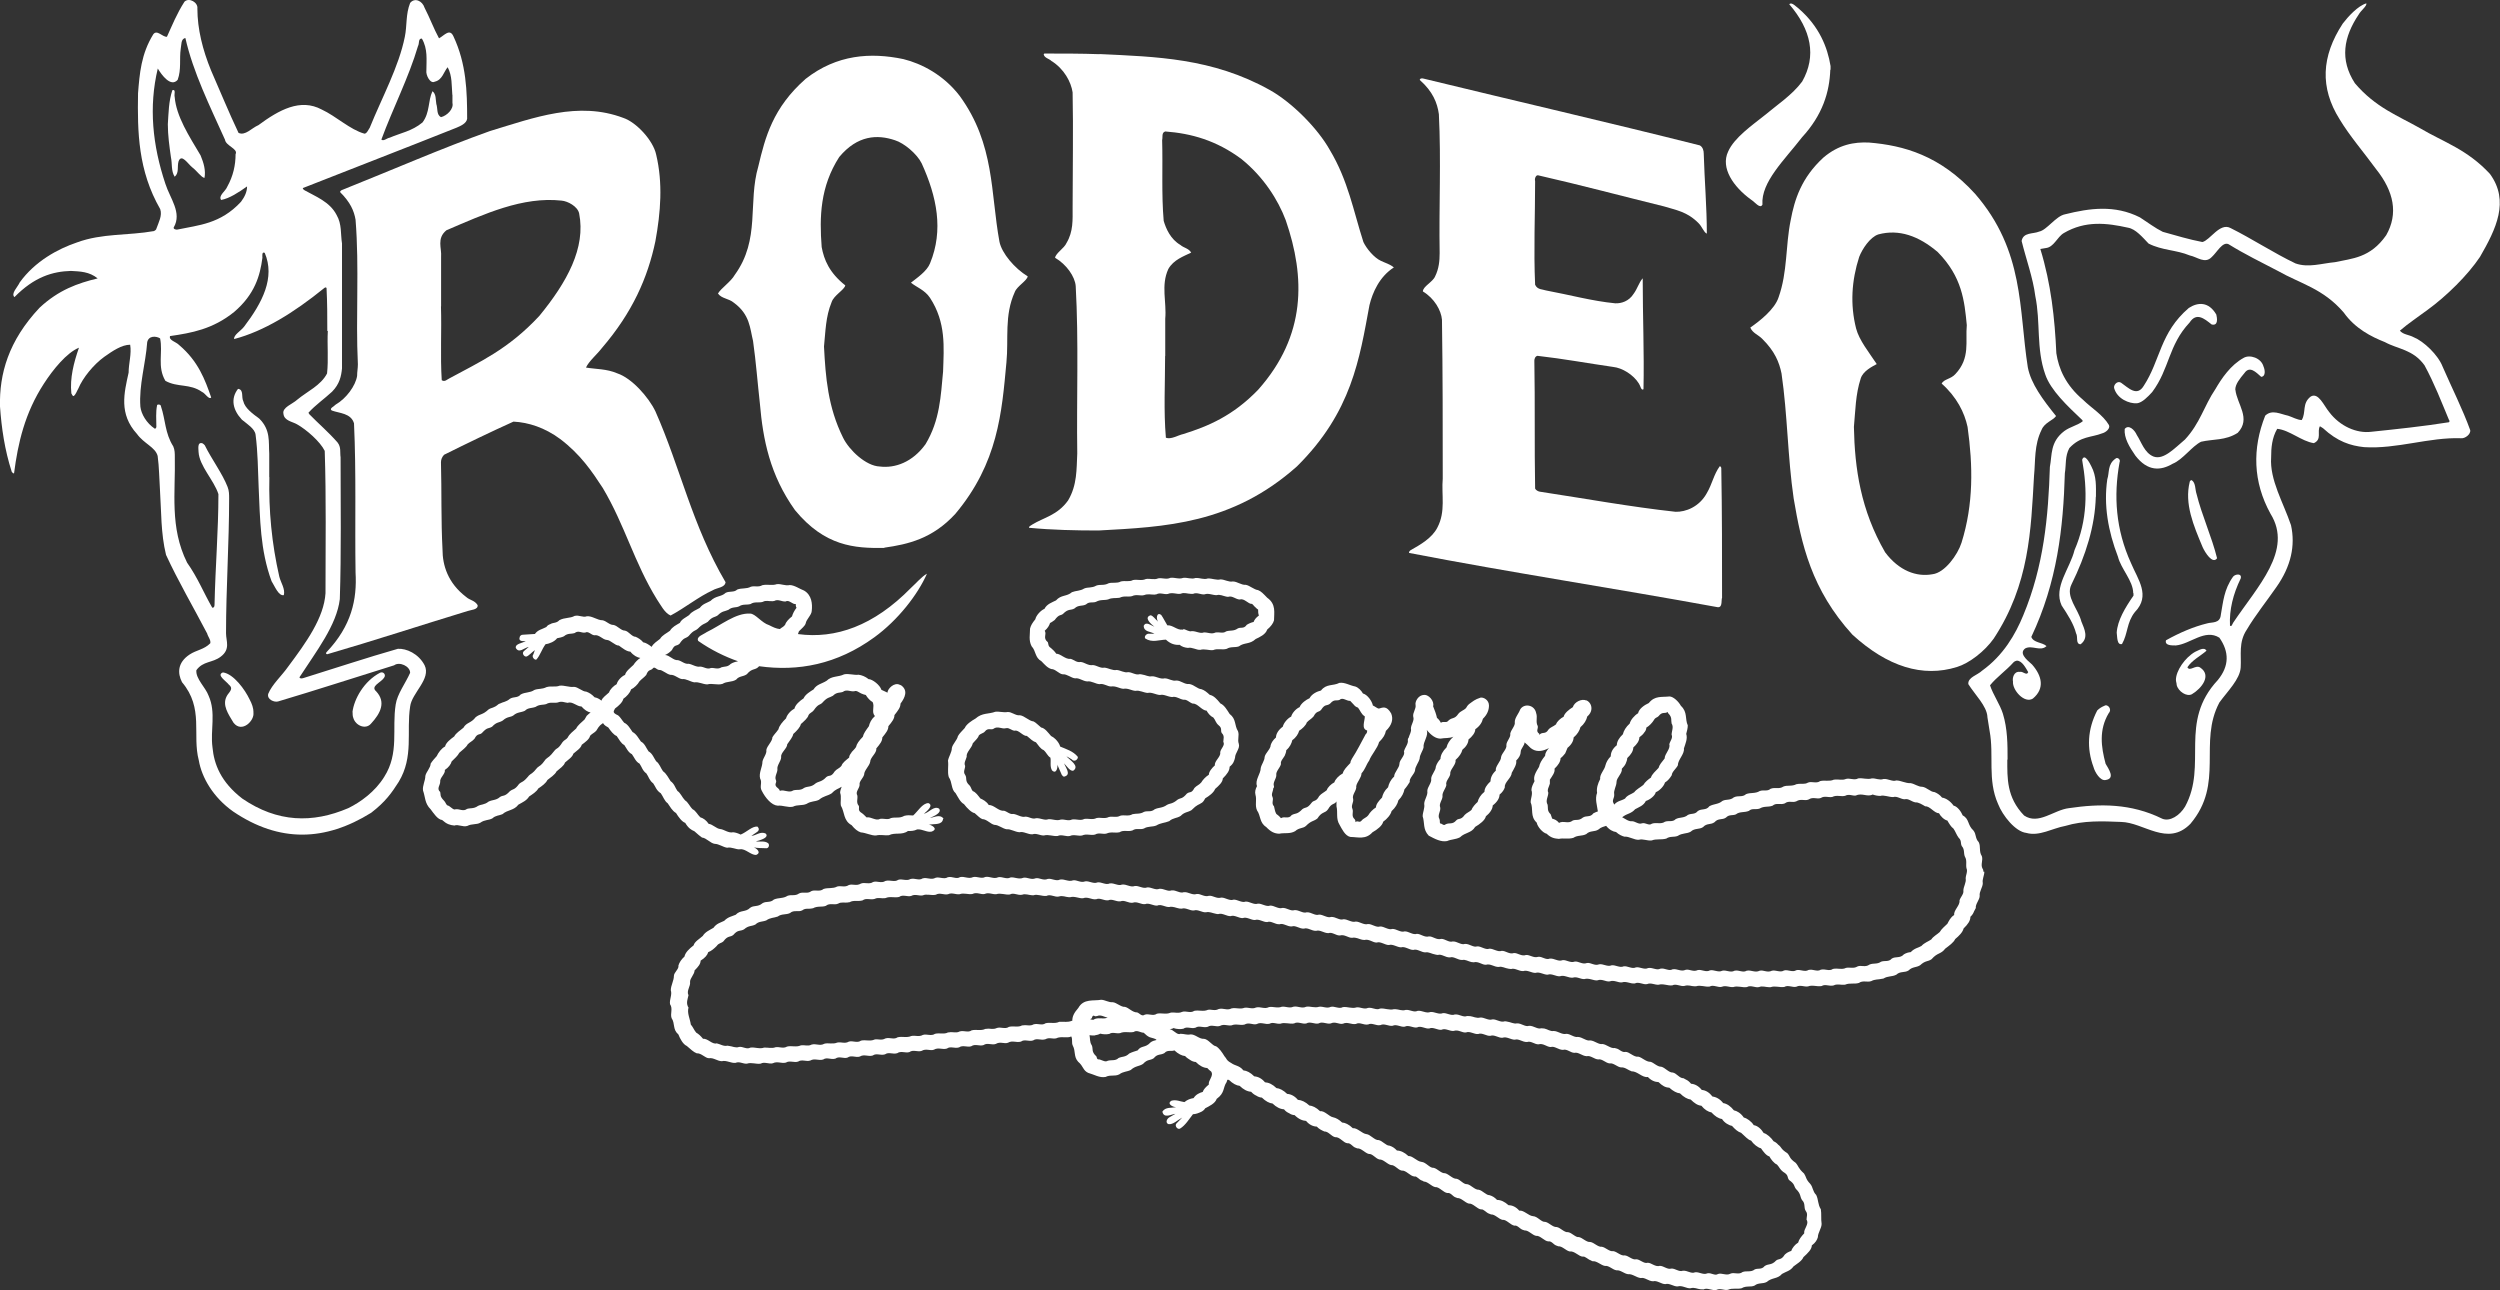
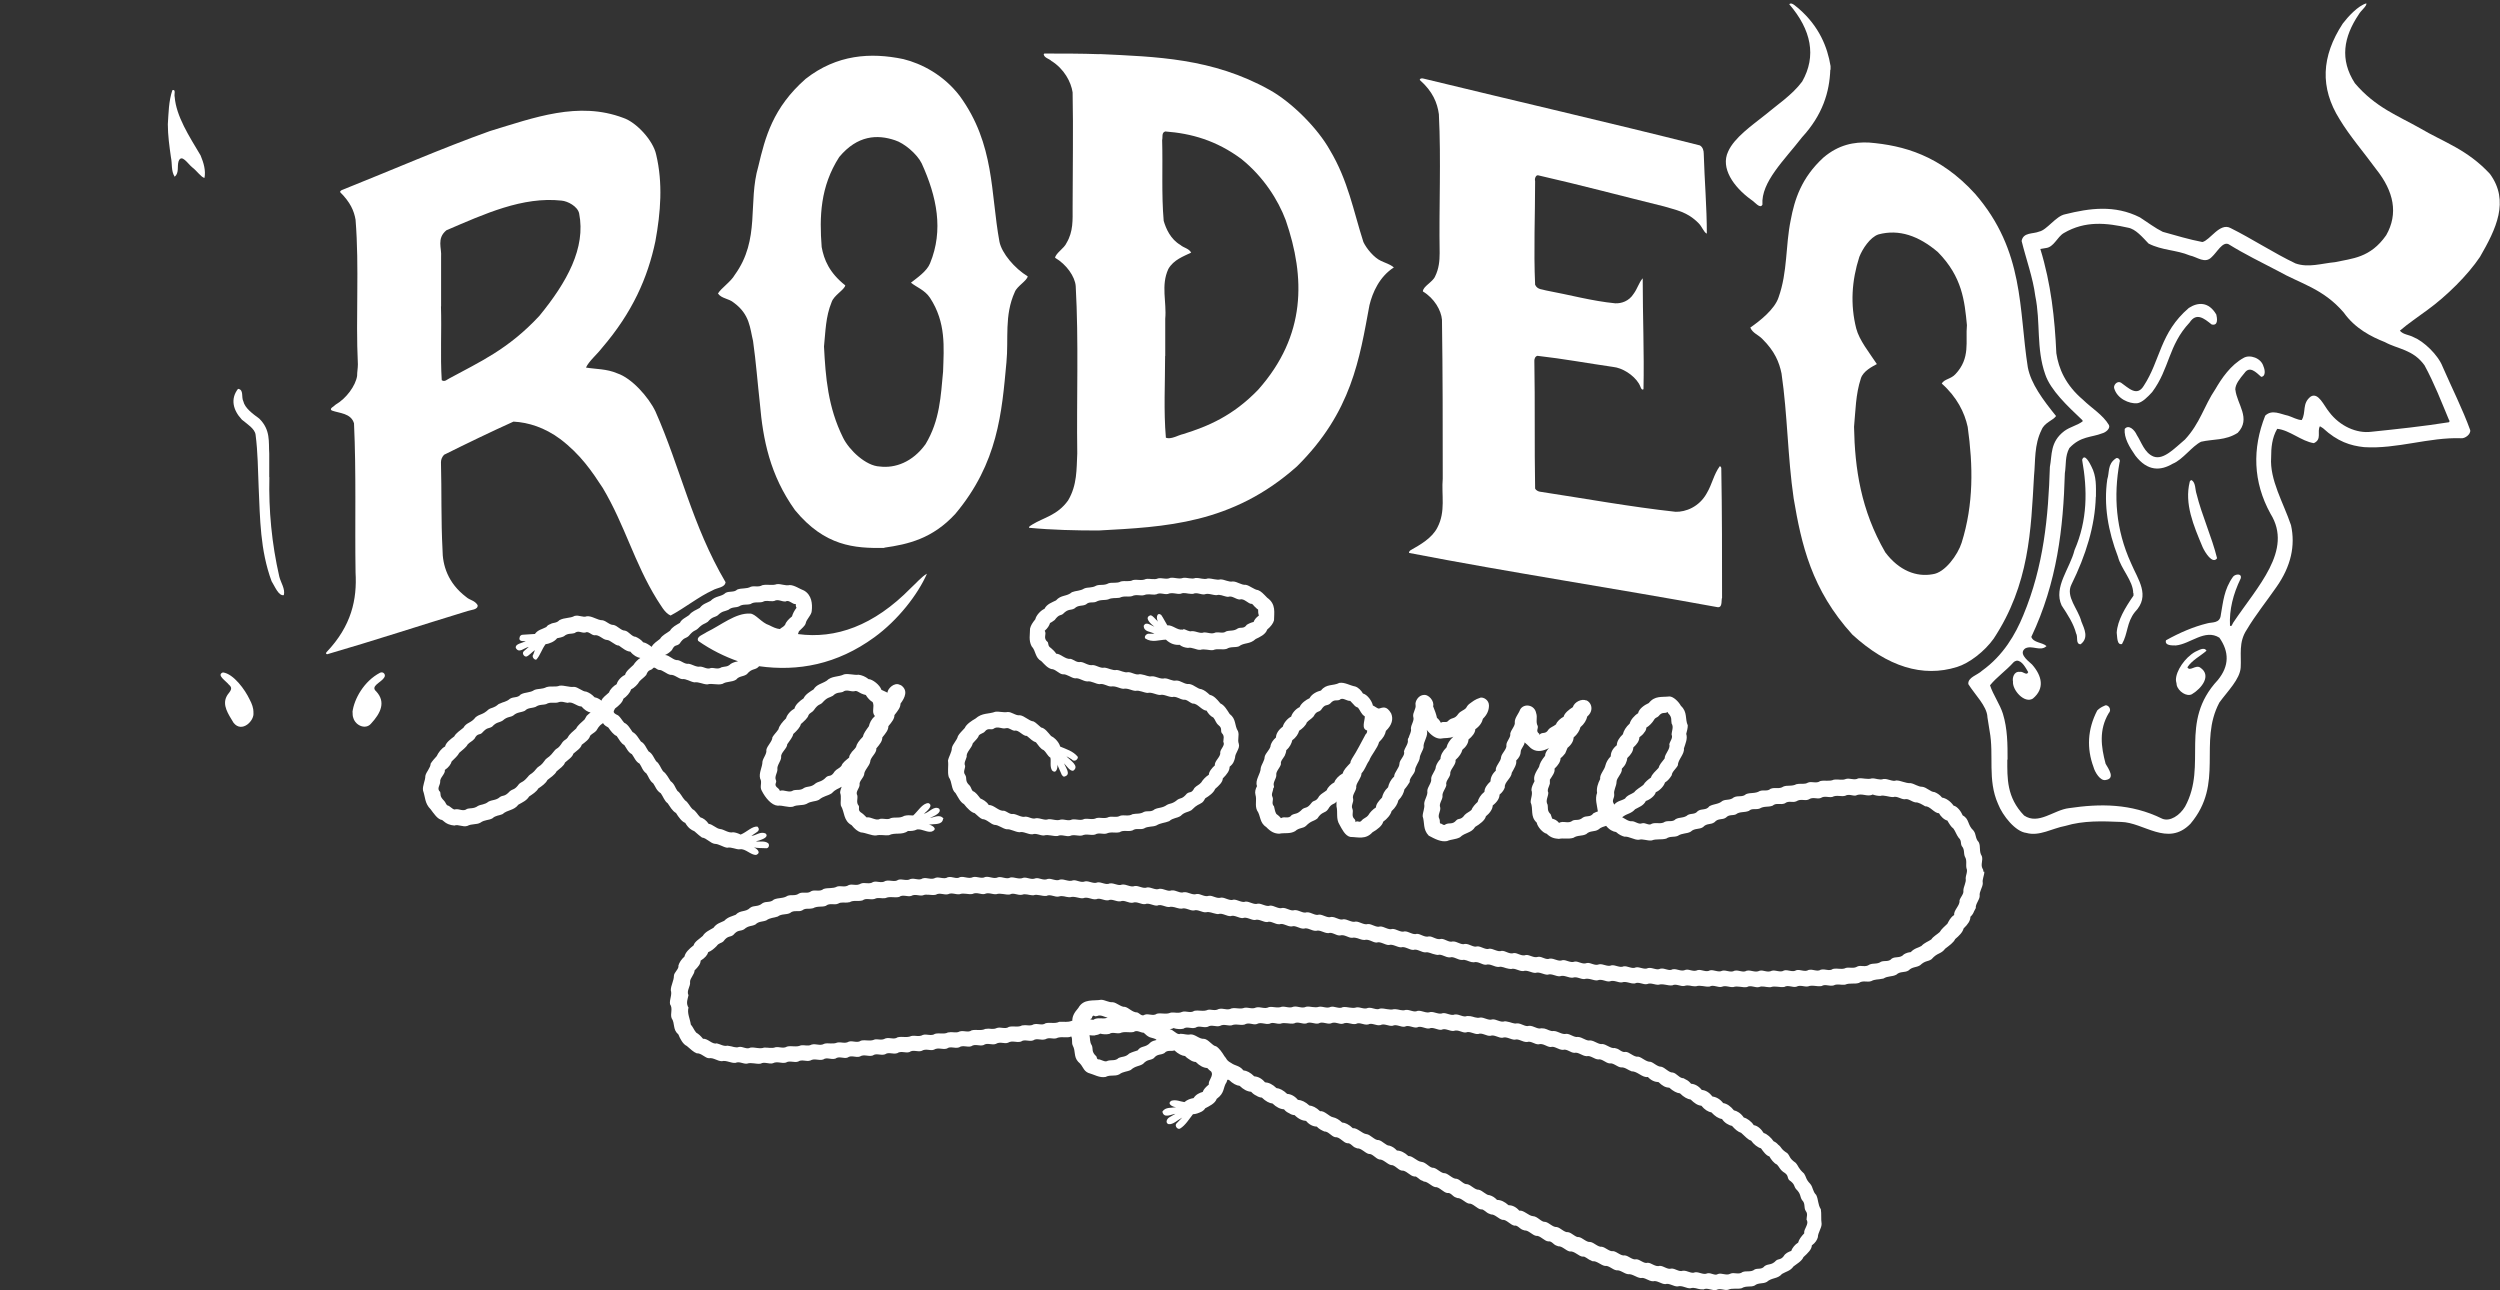
<svg xmlns="http://www.w3.org/2000/svg" id="a" width="193.78" height="100" viewBox="0 0 193.78 100">
  <rect x="0" y="0" width="193.78" height="100" fill="#333333" stroke="none" />
  <defs>
    <style>.b{fill:#fff;fill-rule:evenodd;}</style>
  </defs>
  <path class="b" d="m34.3,42.6c0,1.21.41,2.59,1.83,3.67.3.27.65.25.89.63.06.37-.53.37-.77.46-3.67,1.12-7.27,2.3-10.88,3.35-.12,0-.12-.1-.06-.16,1.95-2.05,2.37-4.1,2.25-6.17-.06-3.86.06-7.71-.12-11.57-.24-.79-1.12-.77-1.72-.99-.24-.15.18-.32.3-.46.83-.48,1.54-1.46,1.66-2.22,0-.3.06-.6.06-.9-.18-3.74.12-7.47-.18-11.21-.12-.7-.41-1.35-1.18-2.12-.06-.07.06-.15.12-.18,3.84-1.53,7.69-3.22,11.47-4.57,3.43-1.04,6.86-2.34,10.35-1.02,1.01.34,2.31,1.75,2.54,2.84.53,2.22.35,4.48-.06,6.72-.59,2.81-1.77,5.51-4.14,8.27-.41.53-1.01,1.02-1.24,1.52.77.13,1.6.09,2.43.45,1.12.37,2.42,1.84,2.95,2.94,1.95,4.4,2.84,8.83,5.44,13.25-.06.43-.65.41-1.01.63-1.06.48-2.13,1.35-3.25,1.95-.47-.2-.77-.83-1.06-1.25-1.77-2.87-2.48-5.75-4.2-8.64-.83-1.27-1.72-2.6-3.31-3.8-1.18-.87-2.43-1.28-3.61-1.34-1.77.8-3.55,1.66-5.38,2.57-.18.19-.24.4-.24.59.06,2.25,0,4.5.12,6.75h0Zm-.12-18.85h0c.06,1.9-.06,3.81.06,5.72.24.16.41-.06.59-.14,2.31-1.26,4.56-2.24,6.98-4.85,2.13-2.6,3.61-5.26,3.08-7.94-.12-.55-.89-.95-1.36-.99-3.02-.33-5.97,1.03-8.93,2.3-.77.64-.35,1.38-.41,2.06v3.84" />
  <path class="b" d="m85.22,4.19c4.38.21,8.75.3,13.19,2.78,1.71.95,3.72,2.96,4.67,4.66,1.42,2.37,1.83,4.74,2.6,7.13.24.51.83,1.22,1.36,1.46.35.17.71.26,1,.51-1.12.72-1.65,1.94-1.89,2.92-.77,4.14-1.36,8.28-5.62,12.5-5.03,4.48-10.23,4.69-15.38,4.97-1.77,0-3.61-.04-5.38-.21-.06-.11.18-.19.24-.25.89-.55,1.95-.71,2.78-1.87.71-1.2.65-2.42.71-3.64-.06-4.33.12-8.65-.12-12.98-.06-.73-.71-1.67-1.6-2.19.06-.37.71-.73.89-1.15.53-.89.47-1.8.47-2.71,0-2.99.06-5.97,0-8.96-.12-.8-.65-1.82-1.65-2.44-.18-.18-.53-.22-.59-.5,0-.05.06-.07.06-.07,1.42,0,2.84,0,4.26.05h0Zm5.09,23.41c0,2.11-.12,4.22.06,6.33.41.15.89-.18,1.36-.29,1.89-.59,3.84-1.4,5.8-3.44,3.72-4.19,3.66-8.69,2.13-13.13-.59-1.57-1.71-3.35-3.43-4.74-1.95-1.45-3.9-1.99-5.91-2.14-.3.09-.18.44-.24.67.06,2.09-.06,4.17.12,6.26.18.61.53,1.42,1.3,1.87.24.22.65.26.83.59-.59.29-1.36.55-1.77,1.27-.59,1.28-.12,2.57-.24,3.86v2.88" />
-   <path class="b" d="m0,31.51c-.06-2.52.65-5.09,3.07-7.66,1.48-1.38,2.96-1.9,4.5-2.27-.65-.53-1.36-.54-2.07-.58-1.42.04-2.84.46-4.38,2.03-.29-.28.24-.76.41-1.14,1.18-1.64,2.96-2.6,4.44-3.1,1.95-.72,3.96-.52,5.97-.88.06-.03.18-.11.18-.18.18-.51.47-1.01.3-1.52-1.72-2.99-1.77-5.98-1.72-8.98.12-1.52.24-3.05,1.18-4.57.29-.4.71.22,1.06.19.41-.9.77-1.8,1.36-2.72.36-.35,1.06.06,1,.53,0,1.59.41,3.21,1.06,4.8.71,1.61,1.36,3.22,2.13,4.84.53.24,1-.37,1.54-.6,1.6-1.18,3.25-2.1,4.91-1.21,1.12.52,2.19,1.56,3.31,1.87.18,0,.3-.3.41-.46.95-2.35,2.25-4.71,2.72-7.05.18-.87.06-1.74.41-2.62.35-.44.95-.17,1.12.37.41.79.71,1.62,1.12,2.37.41-.22.83-.8,1.12-.15,1,2.13,1.06,4.25,1.06,6.39-.06.37-.53.56-.83.69-3.96,1.58-7.93,3.11-11.89,4.67-.06.06.06.14.12.18.83.47,1.95.88,2.48,1.91.42.72.3,1.47.42,2.21v9.69c-.06.59-.18,1.2-.77,1.8-.59.55-1.3,1.04-1.83,1.63,0,.04.06.07.06.11.71.73,1.48,1.38,2.19,2.19.3.38.18.76.24,1.15,0,3.67.06,7.33-.06,11-.24,2.02-1.83,4.05-3.13,6.06.06.12.18.09.3.06,2.42-.75,4.91-1.58,7.33-2.27.65-.04,1.6.37,2.07,1.27.53,1.07-1,2.15-1.12,3.21-.3,1.94.3,3.88-.89,5.84-.53.83-1.01,1.53-2.13,2.39-3.55,2.21-7.1,2.34-10.7-.1-1.54-1.09-2.43-2.62-2.66-3.96-.53-2.01.41-4.03-1.3-6.06-.36-.7-.36-1.52.59-2.15.53-.35,1.12-.38,1.6-.87.06-.25-.18-.5-.24-.75-1.06-2.03-2.25-4.06-3.19-6.1-.41-1.67-.36-3.36-.47-5.03-.06-.88-.06-1.76-.18-2.64-.18-.68-1.06-.95-1.6-1.7-1.42-1.56-1-3.17-.65-4.76,0-.72.24-1.44.12-2.16-.65,0-1.36.48-2.01.94-.83.6-1.66,1.62-2.01,2.46-.12.2-.18.44-.36.58-.12-.01-.12-.14-.18-.21-.12-1.18.18-2.36.59-3.54-.95.39-2.01,1.69-2.72,2.79-1.48,2.28-2.01,4.61-2.31,6.94-.06.05-.12-.04-.18-.11C.36,34.86.12,33.19,0,31.51H0Zm25.37-5.85c0-1.11,0-2.22-.06-3.34-.06-.08-.12-.03-.18.01-2.37,1.92-4.67,3.34-6.98,3.95-.06-.31.53-.64.77-.96,1.42-1.87,2.42-3.8,1.6-5.72-.24-.12-.18.25-.18.38-.18,1.39-.59,2.83-2.19,4.2-1.66,1.34-3.31,1.63-4.97,1.87-.12.33.47.44.71.7,1.48,1.25,2.01,2.7,2.48,4.06-.18.2-.47-.34-.71-.43-.95-.67-1.89-.33-2.84-.86-.65-1.09-.18-2.19-.41-3.29-.3-.19-.89-.23-1,.29-.12,1.67-.65,3.34-.53,5,.06.56.47,1.28,1.12,1.71.06.01.12-.09.12-.15,0-.56-.06-1.12.06-1.69.12-.08.3-.02.3.12.35,1.03.3,2.07.95,3.09.12.27.12.56.12.83.06,2.73-.41,5.44.95,8.18.83,1.17,1.3,2.37,1.95,3.49.18.03.18-.18.18-.28.06-2.84.3-5.68.3-8.52-.35-1.09-1.48-2.18-1.54-3.27,0-.22-.12-.79.3-.67.06.03.12.09.18.15.53,1.08,1.36,2.18,1.77,3.23.12.3.12.6.12.89,0,3.49-.24,6.97-.24,10.46,0,.6.36,1.23-.41,1.81-.65.5-1.36.32-1.89,1.05-.06.67.71,1.32.95,1.98.59,1.32.12,2.67.3,4,.12,1.31.65,2.69,2.31,3.97,2.72,1.86,5.44,1.93,8.22.74.94-.46,2.07-1.27,2.78-2.42,1.18-1.85.59-3.73.89-5.61.12-.82.77-1.66,1.12-2.46,0-.51-.83-.89-1.24-.58-3.02.94-6.03,1.92-8.99,2.8-.29.09-.89-.15-.77-.59.29-.72,1.06-1.41,1.54-2.1,1.42-1.9,2.78-3.8,2.9-5.7,0-3.68.06-7.35-.06-11.03-.35-.72-1.42-1.65-2.13-2.05-.36-.22-1.01-.27-1.07-.82-.12-.5.71-.76,1.07-1.1.77-.64,1.83-1.1,2.31-2.03.12-1.1,0-2.2.06-3.3h0Zm-7.1-13.73c.18-.4-.77-.63-.83-1.1-1.18-2.62-2.48-5.25-3.07-7.88-.36.05-.3.54-.36.82-.12.8.06,1.61-.24,2.42-.53.6-1.24-.38-1.54-.88-.71,2.97-.41,5.95.59,8.94.36,1.13,1.3,2.24.65,3.37-.06.1.12.21.3.17,1.6-.34,3.31-.42,4.91-2.15.3-.4.47-.79.47-1.19-.65.46-1.36.93-2.01,1.05-.24-.33.35-.69.47-1.02.47-.84.65-1.69.65-2.54h0Zm16.79-4.58c-.06-.71,0-1.47-.36-2.14-.3.34-.41.99-1,1.12-.35.2-.71-.52-.65-.87,0-.82.12-1.66-.35-2.47-.3-.02-.18.38-.3.58-.71,2.42-1.95,4.83-2.84,7.25.18.15.41-.11.65-.15.83-.36,1.72-.5,2.54-1.18.59-.79.41-1.65.77-2.42.3.22.24.66.3.99.12.34,0,.83.36,1.02.47-.11,1-.64.89-1.1v-.63" />
  <path class="b" d="m20.88,36.98c-.06,2.57.18,5.14.77,7.72.12.47.47.95.35,1.43-.41.09-.71-.71-.95-1.08-.89-2.42-.89-4.84-1-7.26-.06-1.37-.06-2.73-.24-4.1-.06-.46-.65-.82-1.06-1.16-.71-.76-.89-1.63-.3-2.39.47.06.24.64.41.96.12.53.71.96,1.24,1.35.89.88.71,1.8.77,2.7v1.84" />
  <path class="b" d="m19.64,55.22c.12.62-.89,1.64-1.54.8-.41-.68-.89-1.36-.53-2.05.12-.27.59-.56.18-.89-.24-.31-1-.76-.47-.96.83.11,1.72,1.35,2.07,2.1.18.33.3.67.3,1.01" />
  <path class="b" d="m27.32,55.2c.12-1.01.89-2.4,2.13-3.05.24-.14.53.15.3.41-.24.35-1.06.63-.59,1.03.77.83.35,1.69-.41,2.51-.41.47-1.18.15-1.36-.44-.06-.15-.06-.31-.06-.46" />
  <path class="b" d="m13.01,9.62c.06-.88.06-1.75.35-2.63.3-.1.12.35.18.52.12,1.51,1.12,3.04,2.01,4.54.24.58.41,1.16.3,1.74-.24-.03-.59-.55-.95-.82-.35-.28-.83-1.09-1.06-.46-.12.4.06.89-.3,1.19-.29-.46-.18-1.01-.29-1.51-.12-.86-.24-1.71-.24-2.56" />
  <path class="b" d="m133.47,46.36c-.06.24.06.81-.41.69-7.92-1.45-15.91-2.66-23.83-4.19-.06-.07.06-.18.12-.22.71-.4,1.66-.93,2.07-1.76.65-1.24.3-2.52.41-3.78,0-4.1,0-8.21-.06-12.32-.06-.72-.59-1.66-1.48-2.19,0-.39.77-.73.95-1.17.29-.59.35-1.19.35-1.8-.06-3.59.12-7.18-.06-10.77-.12-.87-.47-1.76-1.48-2.65,0-.11.12-.14.24-.12,7.16,1.74,14.31,3.39,21.47,5.19.24.14.3.42.3.64.06,2.07.24,4.13.24,6.2-.24-.1-.36-.54-.65-.82-.89-.9-1.77-1.01-2.66-1.29-3.25-.8-6.51-1.67-9.76-2.41-.18-.05-.3.27-.24.44,0,2.68-.12,5.36,0,8.04.18.4.59.35.83.44,1.83.34,3.61.83,5.38,1,.47.02,1.06-.16,1.42-.73.3-.4.42-.89.71-1.21v.11c0,2.83.12,5.66.06,8.49-.18.14-.24-.28-.35-.43-.42-.69-1.3-1.23-2.01-1.3-1.95-.28-3.9-.64-5.86-.86-.18.04-.24.25-.24.37.06,3.31,0,6.61.06,9.92.06.13.24.22.36.24,3.49.53,7.04,1.18,10.53,1.56.77.02,1.83-.37,2.42-1.45.41-.69.53-1.43,1-2.08.06-.01.12.09.12.15.06,3.36.06,6.71.06,10.06" />
-   <path class="b" d="m144.88,11.05c2.66.22,5.5.99,8.22,3.98,3.84,4.44,3.37,8.94,4.08,13.44.24,1.27,1.18,2.53,2.19,3.78-.24.34-.89.5-1.12,1.06-.59,1.19-.47,2.39-.59,3.6-.24,4.19-.35,8.38-3.13,12.6-.71.99-1.89,1.9-2.84,2.19-2.66.83-5.38-.02-8.1-2.5-3.19-3.5-3.96-7.03-4.56-10.57-.47-3.22-.47-6.45-.94-9.68-.18-.88-.53-1.73-1.48-2.67-.3-.32-.77-.46-.94-.89.71-.49,1.89-1.41,2.19-2.34.71-1.99.53-3.99.94-5.98.3-1.61.83-3.29,2.54-4.86,1.18-1,2.37-1.22,3.55-1.16h0Zm-1.18,22.03c.06,3.24.53,6.46,2.42,9.73,1.07,1.43,2.43,1.93,3.67,1.7.95-.11,1.95-1.5,2.25-2.44.94-2.99.89-5.98.47-8.98-.24-1.11-.83-2.31-2.01-3.36.18-.35.71-.34,1.06-.73,1.18-1.25.77-2.53.89-3.8-.18-1.87-.36-3.74-2.25-5.66-1.48-1.26-3.01-1.8-4.61-1.37-.65.22-1.24,1.13-1.48,1.74-.59,1.84-.71,3.69-.24,5.55.24.92,1,1.85,1.6,2.76-.35.19-1.06.54-1.24,1.11-.41,1.25-.41,2.51-.53,3.76" />
+   <path class="b" d="m144.88,11.05c2.66.22,5.5.99,8.22,3.98,3.84,4.44,3.37,8.94,4.08,13.44.24,1.27,1.18,2.53,2.19,3.78-.24.34-.89.5-1.12,1.06-.59,1.19-.47,2.39-.59,3.6-.24,4.19-.35,8.38-3.13,12.6-.71.99-1.89,1.9-2.84,2.19-2.66.83-5.38-.02-8.1-2.5-3.19-3.5-3.96-7.03-4.56-10.57-.47-3.22-.47-6.45-.94-9.68-.18-.88-.53-1.73-1.48-2.67-.3-.32-.77-.46-.94-.89.71-.49,1.89-1.41,2.19-2.34.71-1.99.53-3.99.94-5.98.3-1.61.83-3.29,2.54-4.86,1.18-1,2.37-1.22,3.55-1.16h0m-1.18,22.03c.06,3.24.53,6.46,2.42,9.73,1.07,1.43,2.43,1.93,3.67,1.7.95-.11,1.95-1.5,2.25-2.44.94-2.99.89-5.98.47-8.98-.24-1.11-.83-2.31-2.01-3.36.18-.35.71-.34,1.06-.73,1.18-1.25.77-2.53.89-3.8-.18-1.87-.36-3.74-2.25-5.66-1.48-1.26-3.01-1.8-4.61-1.37-.65.22-1.24,1.13-1.48,1.74-.59,1.84-.71,3.69-.24,5.55.24.92,1,1.85,1.6,2.76-.35.19-1.06.54-1.24,1.11-.41,1.25-.41,2.51-.53,3.76" />
  <path class="b" d="m68.54,42.47c-2.31.04-4.61-.13-6.92-2.93-1.95-2.73-2.48-5.48-2.72-8.26-.18-1.61-.3-3.23-.53-4.85-.24-.98-.24-2.05-1.48-2.96-.41-.35-.95-.31-1.24-.72.24-.41,1.01-.92,1.3-1.44,2.01-2.77,1-5.59,1.83-8.42.53-2.24,1.12-4.54,3.67-6.78,2.42-1.89,5.03-2.06,7.57-1.53,1.42.35,3.13,1.23,4.38,2.87,2.72,3.75,2.37,7.5,3.07,11.29.18.89,1.18,2.07,2.19,2.68-.06.35-.83.76-1,1.21-.83,1.82-.47,3.64-.65,5.46-.36,3.9-.65,7.79-3.96,11.74-1.77,1.93-3.67,2.36-5.5,2.62h0Zm-4.67-15.61c.12,2.35.3,4.7,1.48,7.07.47.96,1.77,2.19,2.84,2.23,1.18.15,2.54-.33,3.55-1.73,1.12-1.86,1.18-3.75,1.36-5.63.06-1.9.24-3.79-1.01-5.71-.41-.62-1.06-.83-1.48-1.18.47-.37,1.24-.89,1.48-1.5,1.06-2.57.53-5.16-.65-7.75-.36-.73-1.36-1.57-2.07-1.79-1.36-.46-2.9-.4-4.32,1.3-1.48,2.3-1.54,4.65-1.36,6.98.18.98.59,1.99,1.83,2.97-.06.34-.89.77-1.06,1.3-.47,1.14-.47,2.29-.59,3.44" />
  <path class="b" d="m154.05,55.56c-.06-.85-.95-1.69-1.48-2.53-.06-.53.71-.7,1.06-1.04,1.66-1.19,2.6-2.84,3.19-4.28,1.6-3.83,1.95-7.67,2.07-11.52.18-.92,0-1.93,1.12-2.78.47-.34,1-.43,1.42-.75,0-.04,0-.09-.06-.13-1.12-1.06-2.43-2.29-2.84-3.51-.71-2.01-.35-4.04-.77-6.07-.18-1.42-.71-2.85-1.06-4.27.12-.69.89-.53,1.36-.73.59-.11,1.3-1.21,2.01-1.34,1.89-.47,3.84-.75,5.8.24.59.38,1.18.83,1.77,1.12,1,.28,2.07.6,3.07.79.59-.13,1.36-1.54,2.19-1.08,1.65.82,3.37,1.95,5.03,2.74,1,.35,2.01,0,3.07-.1,1.3-.29,2.72-.31,3.96-2.09.95-1.67.59-3.39-.77-5.1-.95-1.3-2.07-2.6-2.84-3.88-1.54-2.45-1.42-4.88.24-7.42.42-.55,1.18-1.38,1.83-1.57.06.2-.41.54-.59.86-1.18,1.76-1.48,3.5-.3,5.33,1.6,1.89,3.37,2.53,5.09,3.51,1.77,1.05,3.61,1.61,5.38,3.52,1.54,2.11.47,4.28-.77,6.43-.94,1.41-2.6,3.05-4.08,4.12-.71.53-1.48,1.04-2.13,1.6.24.31.71.31,1.07.51.77.31,1.89,1.36,2.25,2.3.71,1.63,1.54,3.27,2.13,4.9.06.32-.41.67-.71.63-2.48-.09-4.97.85-7.51.69-1.06-.11-2.07-.43-3.19-1.47l-.24-.15c-.24.43.18,1.01-.47,1.31-.95-.14-1.89-1.02-2.84-1.11-.41.7-.47,1.48-.47,2.22-.12,1.74.95,3.5,1.54,5.25.35,1.58,0,3.18-1.12,4.78-.77,1.11-1.66,2.22-2.31,3.32-.65.98-.41,1.95-.47,2.93-.06.91-1,1.82-1.65,2.71-1.66,3.12.41,6.26-2.25,9.41-1.77,1.8-3.61-.12-5.38-.15-1.42-.06-2.9-.12-4.32.31-1,.18-2.01.83-3.02.54-.83-.09-1.83-1.32-2.19-2.25-.83-1.87-.3-3.76-.65-5.64-.06-.38-.12-.75-.18-1.13h0Zm1.54,3.32c0,1.44-.06,2.92,1.3,4.33,1.12.76,2.31-.44,3.49-.57,2.37-.35,4.79-.38,7.22.82.59.25,1.36-.25,1.77-.94,1.77-3.25-.53-6.52,2.54-9.81.89-1.09.89-2.18.12-3.28-1.12-.71-2.25.49-3.37.6-.3,0-.89.02-.77-.4,1.06-.59,2.13-1.05,3.19-1.31.35-.11,1,.03,1.06-.66.18-.99.24-1.97.95-2.96.18-.22.71-.27.59.14-.59,1.22-.89,2.42-.83,3.65.12.13.18-.11.24-.21,1.89-2.83,4.67-5.62,2.9-8.46-1.36-2.47-1.42-5.05-.41-7.6.53-.51,1.18-.12,1.77,0,.35.11.71.33,1.06.34.36-.59,0-1.3.71-1.83.59-.33,1,.7,1.42,1.21.83,1.1,2.13,1.67,3.25,1.53,2.01-.21,4.02-.42,6.03-.74.06-.05.06-.12,0-.19-.59-1.41-1.12-2.8-1.89-4.22-.89-1.24-2.07-1.25-3.07-1.8-1.06-.42-2.31-1.05-3.19-2.29-1.6-1.87-3.37-2.24-5.09-3.22-1.3-.68-2.6-1.31-3.84-2.08-.47-.22-.89.62-1.3.99-.53.56-1.12,0-1.71-.12-1.06-.44-2.13-.38-3.19-.92-.47-.49-1-1.13-1.59-1.23-1.66-.37-3.31-.56-4.97.41-.53.3-.77,1.11-1.42,1.17l-.41.07c.83,2.7,1.12,5.38,1.24,8.08.18,1.19.71,2.46,2.07,3.61.65.64,1.54,1.16,2.01,1.96.12.26-.24.57-.53.64-.83.33-1.66.2-2.54,1.14-.35.64-.24,1.3-.35,1.95-.12,4.23-.59,8.45-2.6,12.69.18.47.83.4,1.18.71-.47.45-1.12-.1-1.65.18-.47.35,0,.8.53,1.25.77.88,1,1.86.06,2.64-.65.41-1.6-.66-1.54-1.32-.06-.26.06-.81.53-.75.24-.07.53.33.65.02-.18-.3-.47-.9-.89-.89-.06.01-.18.06-.24.12-.59.66-1.3,1.14-1.83,1.79.24.74.77,1.47,1,2.21.36,1.18.36,2.37.36,3.55" />
  <path class="b" d="m173.27,30.21c.12,1.12,1.24,2.23.18,3.34-.95.61-1.89.47-2.84.69-.71.35-1.42,1.39-2.19,1.7-.95.56-1.95.61-2.9-.62-.47-.68-.89-1.37-.83-2.07.3-.38.77.07.94.47.36.55.59,1.39,1.3,1.67.77.28,1.6-.62,2.43-1.32,1.18-1.27,1.48-2.61,2.36-3.91.47-.81,1.18-1.87,2.19-2.42.47-.28,1.36,0,1.54.67.12.27.18.77-.18.8-.41-.36-.89-.88-1.3-.29-.36.43-.71.86-.71,1.29" />
  <path class="b" d="m165.35,45.98c0-.95-.95-1.89-1.18-2.82-.77-2-1.12-4-.83-6.01.18-.53,0-1.16.65-1.61.12-.12.41.06.3.3-.47,2.59-.3,5.2.89,7.81.53,1.27,1.54,2.52.3,3.79-.65.82-.53,1.66-1,2.48-.41.11-.36-.58-.41-.88.06-.95.65-1.93,1.3-2.87v-.19" />
  <path class="b" d="m162.45,38.5c-.06,2.26-.77,4.54-1.89,6.81-.47.94.53,1.9.77,2.86.24.59.59,1.28-.06,1.77-.41-.02-.18-.57-.35-.85-.18-.72-.65-1.45-1.12-2.16-.65-1.42.65-2.86,1-4.29,1.01-2.32,1.01-4.65.59-7,.18-.54.59.25.71.5.42.79.36,1.58.36,2.37" />
  <path class="b" d="m165.64,31.26c-.59.04-1.54-.34-1.77-1.18-.06-.23.24-.59.53-.42.59.41,1.24,1.12,1.77.24,1.3-1.99,1.24-4.1,3.49-6.03.71-.46,1.54-.5,2.13.51.06.25.18.9-.36.77-.59-.47-1.18-.96-1.71-.15-1.66,1.77-1.54,3.57-2.9,5.39-.35.38-.77.82-1.18.87" />
  <path class="b" d="m163.1,54.72c.24-.2.65.24.35.56-.77,1.29-.59,2.61-.24,3.92.24.42.77,1.15,0,1.26-.41.09-.83-.6-.94-1.01-.53-1.44-.47-2.91.29-4.38.18-.18.36-.28.53-.35" />
  <path class="b" d="m168.66,52.7c0-.71.71-1.73,1.48-2.17.3-.13.71-.41.89-.09-.47.41-1.12.73-1.48,1.28.18.37.65-.23,1,.03.89.6.12,1.6-.65,2.06-.41.22-1.06-.22-1.18-.71,0-.14-.06-.27-.06-.4" />
  <path class="b" d="m169.9,37.23c.3.22.24.71.36,1.06.41,1.66,1.18,3.32,1.59,4.98-.35.5-.94-.46-1.12-.86-.71-1.69-1.42-3.36-1-5.06,0-.09.12-.15.18-.13" />
  <path class="b" d="m141.87,5.4c-.06,1.73-.59,3.5-2.19,5.24-1.36,1.76-3.19,3.47-3.07,5.22-.18.37-.59-.21-.89-.39-1.36-.99-2.37-2.45-1.77-3.72.47-1.08,1.89-2.06,2.84-2.82.94-.79,2.13-1.57,2.9-2.61,1.12-1.97.71-4-1-5.99.18-.21.53.19.77.37,1.54,1.35,2.19,2.94,2.43,4.42v.29" />
  <path class="b" d="m61.86,49.15c2.9.39,5.86-.63,8.75-3.58.41-.37.83-.88,1.24-1.1-.71,1.62-2.25,3.6-4.08,4.93-2.9,2.11-5.92,2.66-8.93,2.24-.3.35-.53.11-.95.62-.29.21-.59.12-.83.42-.35.22-.71.11-1.06.33-.41.12-.77-.07-1.18.04-.35-.01-.65-.21-1-.16-.3-.04-.65-.3-.95-.25-.3-.04-.59-.36-.89-.33-.3-.04-.65-.41-.89-.38-.18-.01-.35-.28-.47-.14-.18.23-.35.04-.53.53-.18.21-.35.3-.53.5-.12.23-.41.51-.65.62-.06.25-.36.57-.59.72-.06.27-.35.54-.65.76-.06.18-.29.3.24.53.18.14.3.38.47.57.3.13.47.47.65.72.3.15.47.5.65.74.3.15.41.51.59.76.3.16.41.51.59.77.24.15.35.52.53.77.29.21.41.51.59.77.3.21.35.51.53.76.24.15.35.48.59.73.24.14.35.46.59.69.24.11.36.4.59.62.24.07.47.24.65.51.29.02.59.37.89.4.29.02.65.34,1,.25.18.01.41.09.59.18.47-.19.89-.66,1.3-.62.12.12.18.29-.06.44l-.41.28c.35-.01.71-.39,1.12-.17.24.28-.3.45-.53.53l-.24.06c.3.07.65-.07.95.15.12.12.06.37-.12.39-.35-.02-.71,0-1-.07.18.05.65.41.18.59-.41.01-.83-.51-1.24-.44-.3.04-.65-.2-1-.12-.3-.04-.65-.3-.95-.3-.35-.04-.65-.46-1-.49-.18-.12-.3-.24-.59-.49-.24-.1-.47-.24-.71-.65-.24-.07-.53-.46-.71-.76-.3-.17-.47-.51-.65-.76-.24-.16-.35-.52-.53-.77-.35-.22-.41-.52-.59-.77-.3-.22-.35-.52-.53-.77-.3-.21-.35-.51-.53-.76-.3-.15-.41-.49-.59-.73-.3-.15-.42-.47-.59-.71-.24-.11-.41-.44-.59-.7-.24-.09-.47-.4-.65-.66-.12-.07-.3-.15-.41-.34-.18.15-.24.11-.53.6-.18.18-.3.2-.47.38-.06.27-.36.48-.65.7-.06.26-.41.48-.65.69-.06.25-.41.48-.65.69-.06.24-.41.47-.65.68-.12.26-.47.47-.71.67-.12.25-.41.46-.71.66-.12.24-.47.46-.71.62-.18.31-.53.46-.83.63-.35.47-.83.38-1.24.74-.24.11-.53.09-.77.32-.3.17-.59.09-.94.34-.3.17-.65.06-1.01.25-.35.11-.71-.15-1-.03-.36-.04-.59-.11-.95-.43-.35-.04-.65-.51-.89-.83-.47-.46-.41-.96-.59-1.45-.06-.38.18-.76.18-1.14.06-.31.41-.63.41-.95.12-.19.3-.4.47-.58.12-.26.36-.6.65-.75.06-.29.41-.56.71-.78.12-.25.47-.47.71-.67.24-.43.59-.34.95-.82.36-.28.53-.16,1-.6.24-.16.41-.09.77-.41.06-.02.06-.04.12-.05.24-.13.47-.11.77-.37.3-.18.59-.04.83-.33.36-.2.71-.11,1.06-.35.3-.12.59-.04.94-.22.36-.11.71.02,1.01-.11.35-.05.77.14,1.12.09.3,0,.65.37.95.37.24.09.41.19.65.44.18.03.35.11.53.26.06-.23.36-.42.59-.64.06-.22.35-.51.59-.64.06-.26.35-.59.65-.72.06-.28.41-.54.65-.77.12-.2.35-.43.53-.54-.24-.04-.53-.19-.77-.49-.3-.01-.59-.26-.89-.47-.3.01-.65-.44-.95-.44-.3-.02-.59-.43-.94-.36-.24,0-.47-.35-.71-.21-.3.06-.53-.2-.83.04-.3.09-.53-.01-.83.25-.18.09-.35.11-.53.15-.18.25-.59.43-.89.46-.3.4-.41.85-.71,1.19-.12.08-.41-.2-.24-.4l.12-.33c-.24.17-.47.44-.65.5-.18.04-.41-.27-.18-.44l.36-.31c-.36.07-.77.54-1.01.08-.06-.33.53-.37.77-.53-.18.01-.59.05-.47-.3,0-.08.12-.2.24-.19l.94-.06c.24-.33.53-.35.89-.54.06-.11.18-.18.3-.22.24-.15.47-.05.71-.31.41-.22.83-.13,1.18-.33.35-.09.65.15.94.03.41-.05.83.32,1.24.31.3.07.53.37.83.36.3.05.59.45.89.44.3.06.53.48.83.48.18.08.41.21.59.43.18.02.41.16.65.35.12-.25.41-.43.65-.62.18-.3.53-.44.77-.63.18-.3.47-.43.77-.61.12-.28.47-.42.71-.6.24-.31.53-.38.83-.56.24-.32.53-.37.83-.54.41-.42.83-.3,1.18-.63.29-.15.65-.01.89-.25.35-.14.71-.03,1.06-.22.3-.09.59.06.89-.12.41-.09.77.05,1.12-.08.35-.04.65.15,1,.07.36,0,.77.3,1.12.43.59.35.65,1.03.59,1.56,0,.32-.42.66-.47.98-.06.21-.3.38-.53.62,0,.06-.06.13-.06.2h0Zm-16.38,6.33c.12-.1.18-.18.3-.25-.24-.05-.47-.2-.71-.47-.35.01-.71-.42-1.06-.28-.24-.02-.47-.16-.77-.03-.29.07-.59-.06-.89.12-.24.09-.53.01-.83.22-.3.12-.59.05-.83.3-.3.15-.59.09-.89.36-.24.17-.47.07-.83.4-.3.19-.47.09-.83.48-.3.18-.35.01-.77.47-.18.2-.36,0-.59.46-.18.21-.35.25-.53.44-.12.24-.41.43-.65.65-.12.24-.36.44-.59.67-.06.22-.24.47-.53.66.06.3-.41.61-.36.92,0,.27-.3.53,0,.79.06.22-.06.31.3.68.12.12.12.23.24.35.24.04.47.41.65.31.3-.05.59.2.89-.03.24-.08.53,0,.83-.22.24-.14.53-.09.83-.34.3-.16.59-.09.89-.36.24-.17.35.01.77-.45.24-.2.36-.07.71-.56.24-.22.3-.08.77-.66.18-.18.24-.09.65-.61.24-.21.24-.08.65-.65.24-.22.24-.1.71-.7.18-.2.24-.07.59-.62.12-.17.3-.2.41-.37.12-.26.41-.47.65-.69.12-.26.41-.47.65-.7.06-.1.12-.21.18-.31h0Zm11.71-4.23c-1-.35-2.07-.87-3.07-1.57-.18-.34.41-.5.65-.68,1.12-.54,2.25-1.5,3.37-1.44.41,0,.89.72,1.48.9.3.15.53.27.83.3.12-.12.3-.17.41-.34.06-.22.3-.46.53-.64.06-.22.18-.45.35-.67-.06-.09-.06-.19-.06-.29-.24.05-.53-.36-.77-.2-.3.04-.59-.21-.89-.04-.06.01-.12.02-.12.02h0c-.3.02-.53-.09-.77.05-.3.1-.65-.04-.95.17-.3.09-.59-.02-.89.18-.24.12-.53.02-.83.27-.3.14-.47.07-.83.43-.24.17-.41.08-.77.5-.24.18-.36.11-.77.53-.24.21-.3.08-.71.57-.24.22-.36.07-.71.6h0c-.24.22-.36.01-.59.49-.18.19-.35.3-.53.38.36.02.65.44,1,.4.3.07.53.33.83.28.3.05.59.28.89.22.3.01.53.24.83.11.24-.04.53.14.83-.06.24-.07.47-.01.71-.26.18-.11.35-.16.53-.19" />
  <path class="b" d="m73.1,63.47c-.06.49-.65.38-1.01.44-.06,0-.12,0-.12,0,.18.01.83.33.24.55-.36.08-.71-.21-1.12-.17-.24.12-.47.13-.71.12-.47.35-1,.09-1.48.33-.3.04-.65-.07-1,.02-.36.02-.77-.21-1.18-.24-.24-.08-.47-.26-.71-.56-.65-.35-.53-1.01-.83-1.51-.06-.33.06-.67-.06-1,0-.16.06-.31.12-.47-.3.2-.41.14-.77.51-.36.23-.59.18-1,.51-.3.15-.59.08-.95.31-.35.16-.71.04-1.06.22-.41.08-.77-.12-1.18-.08-.47-.03-.95-.59-1.24-1.17-.18-.31.06-.63-.12-.93-.12-.44.18-.89.18-1.32.06-.3.35-.6.3-.9.06-.33.47-.66.47-.98.12-.21.3-.37.47-.62.06-.28.3-.56.59-.85.06-.26.35-.6.65-.75.06-.3.41-.6.71-.8.12-.3.53-.54.77-.69.24-.4.65-.44,1.01-.67.41-.4.89-.27,1.36-.5.36-.08.77.08,1.12.03.24.03.53.14.77.34.3,0,.89.46,1,.83.18.07.3.15.47.22,0-.3.53-.83.95-.61h0c.06.01.06.03.12.05h0c.53.39.3.93-.06,1.41,0,.29-.18.52-.47.89,0,.28-.18.51-.47.86,0,.29-.18.51-.47.87,0,.29-.18.51-.47.86.06.34-.47.69-.47,1.03-.06.33-.47.66-.47.99-.06.27-.41.53-.35.79,0,.27-.35.55-.18.82.06.27-.12.55.12.82.06.18-.12.35.24.56.12.08.24.22.36.33.35-.07.71.3,1.06.11.3-.04.59.1.83-.06.36-.09.65.04,1.01-.16,0-.01.06-.02.06-.02.18-.05.41-.04.65-.02.36-.31.71-.95,1.18-.96.41.17-.06.59-.35.83.41-.09.77-.65,1.18-.4.24.32-.41.59-.71.72.35-.04.77-.32,1.06.06h0Zm-7.1-5.16c.12-.14.24-.23.35-.4.06-.27.24-.5.53-.8.06-.27.24-.5.47-.82.06-.26.18-.53.47-.79-.3-.3,0-.72-.18-1.08-.18-.09-.41-.34-.53-.55-.12-.02-.24-.07-.36-.12-.18-.08-.35-.25-.53-.17-.3.05-.59-.18-.89.05-.24.09-.47,0-.77.3-.3.18-.41.08-.83.55-.18.18-.3.06-.65.57-.12.17-.3.19-.41.38-.06.24-.36.48-.59.69-.06.25-.3.51-.59.77-.06.27-.24.46-.47.8,0,.33-.53.66-.47.99,0,.32-.35.64-.29.96,0,.27-.24.55-.12.82.12.22-.24.35.18.65.06.06.12.12.12.19.36-.13.71.2,1.06-.04.3-.08.53.04.83-.19.3-.15.53-.03.89-.35.24-.17.47-.1.83-.49.24-.19.35.04.65-.44.18-.21.35-.21.53-.44.06-.22.36-.44.59-.63,0-.12.06-.25.18-.38" />
  <path class="b" d="m91.72,48.75c.24.06.47.24.65.17.36-.01.65.22.95.1.3-.01.59.16.89.01.3-.06.59.1.83-.09.3-.1.59,0,.89-.22.24-.14.47.06.71-.29.18-.11.35-.18.53-.22.06-.17.18-.33.41-.5-.06-.15-.06-.3-.06-.46-.06-.03-.12-.08-.18-.15v-.02.02c-.12-.09-.18-.2-.29-.29-.3.03-.59-.46-.95-.34-.3,0-.59-.32-.89-.21-.06,0-.12,0-.18-.02h0c-.24-.05-.47-.18-.71-.11-.3.02-.65-.18-.95-.06-.29.04-.59-.18-.89-.04-.06,0-.12,0-.18,0h0c-.24,0-.53-.13-.77-.01-.3.07-.65-.14-1.01.02-.3.06-.59-.14-.89.03-.06,0-.06.01-.12.02h0c-.3.01-.53-.08-.83.04-.3.08-.59-.09-.94.08-.3.08-.59-.05-.95.12,0,0-.06.01-.06.01-.3.04-.53-.02-.83.12-.3.09-.59-.01-.95.19-.24.1-.53-.04-.77.2-.3.16-.59.02-.89.31-.3.18-.47-.01-.89.42-.18.16-.3,0-.65.48-.12.08-.24.18-.36.23-.06.2-.18.4-.41.6.18.3-.18.55.24.89.06.15,0,.3.24.45.12.1.3.27.41.44.35,0,.71.46,1.12.4.24.06.47.31.77.24.3.02.59.31.95.24.3.02.59.27.89.2.3.02.65.25.95.18.3.02.59.24.89.17.3,0,.59.25.89.16.06,0,.12,0,.18.02h0c.3.04.53.2.77.14.35-.01.65.25,1,.16.3,0,.59.24.89.17.36-.01.65.32,1.01.27.35.04.65.39.94.4.24.08.41.22.65.44.3.06.53.3.83.67.3.12.53.53.71.81.53.4.36.89.65,1.34.12.33-.06.65.06.97.12.36-.29.72-.29,1.08-.06.24-.12.47-.42.7,0,.3-.18.56-.53.91,0,.28-.3.56-.59.81-.12.3-.47.55-.77.73-.06.11-.12.23-.24.33-.3.21-.35.11-.83.59-.3.18-.53.13-.83.44-.3.2-.59.14-.89.41-.36.15-.65.12-1.01.34-.3.12-.65.04-.95.23-.3.12-.59-.06-.89.15-.35.12-.71-.06-1,.14-.36.08-.65-.06-1.01.1-.29.08-.59-.1-.89.08-.35.09-.65-.09-1,.07-.3.07-.65-.11-.95.04-.3.07-.65-.15-.95,0-.35.04-.71-.14-1.06-.04-.29.02-.59-.2-.89-.09-.35.02-.71-.25-1-.16-.36-.02-.71-.27-1-.23-.3-.04-.65-.35-.94-.34-.3-.05-.59-.44-.95-.45-.18-.06-.36-.27-.59-.46-.24-.04-.59-.38-.83-.7-.29-.15-.47-.56-.65-.85-.36-.3-.24-.83-.53-1.25-.12-.42,0-.85-.06-1.27.06-.33.3-.65.3-.98.06-.31.41-.61.47-.92.12-.22.3-.37.53-.63.12-.29.53-.56.83-.73.53-.47,1.01-.33,1.54-.53.3-.04.65.08.95.02.3-.03.65.31.95.25.36.04.71.45,1.06.48.18.08.35.28.59.47.3.05.53.39.77.66.12.06.24.14.35.25.18.18.3.37.36.57.47.2,1,.35,1.36.79.06.15-.24.47-.47.2-.12-.09-.3-.17-.41-.24.24.29,1.06.75.53,1.12-.24.05-.47-.31-.71-.57.12.34.59.89,0,1.03-.06,0-.12-.05-.18-.14l-.35-.8c.06.18-.06.8-.41.45-.18-.33-.06-.66-.12-.98-.24-.15-.3-.4-.53-.59-.24-.09-.42-.39-.59-.6-.24-.07-.41-.25-.71-.5-.29.04-.65-.5-.94-.4-.24-.01-.41-.24-.65-.2-.36.11-.65-.21-1.01.06-.18.1-.41-.11-.65.2-.12.15-.3.13-.47.31-.06.21-.24.34-.47.61-.06.35-.53.69-.47,1.04-.06.24-.24.47-.12.71,0,.23-.18.46,0,.69.18.28-.06.46.35.83.12.14.12.29.24.43.24.08.41.35.59.57.18.08.47.22.65.51.41-.02.77.5,1.18.44.24.06.47.31.71.25.3.02.65.3.95.21.3,0,.53.23.83.12.36-.02.65.2.95.08.3-.03.65.15.95.03.3-.05.59.14.89-.01.35-.05.65.12.94-.04.3-.06.65.09.95-.07.3-.07.65.08.95-.08.3-.08.59.07.89-.1.3-.09.65.07.95-.12.29-.07.59.01.89-.18.29-.11.53.05.83-.2.3-.15.59-.08.95-.34.24-.14.41-.05.83-.41.24-.15.35-.03.71-.46.24-.2.35.02.59-.44.18-.2.35-.22.53-.43.12-.21.35-.45.59-.6,0-.24.24-.52.47-.73-.06-.33.47-.66.41-.99,0-.27.41-.56.24-.82,0-.23.12-.46-.12-.69-.12-.2.06-.36-.24-.6-.24-.2-.24-.4-.41-.6-.24-.11-.41-.33-.53-.54-.36,0-.71-.58-1.06-.54-.24-.06-.47-.35-.71-.3-.3-.03-.59-.3-.89-.21-.36-.02-.65-.24-.95-.16-.3-.01-.65-.24-.95-.16-.29-.01-.65-.23-.94-.16-.3-.01-.59-.23-.95-.16-.3-.02-.59-.24-.95-.18-.3,0-.59-.26-.89-.18-.3-.01-.65-.27-.95-.21-.35-.02-.65-.3-.94-.24-.3-.02-.65-.35-.95-.31-.3-.02-.59-.42-.89-.41-.3-.08-.53-.35-.77-.6-.53-.3-.41-.78-.77-1.17-.24-.46-.12-.91-.12-1.37.06-.24.18-.44.41-.72.06-.3.42-.69.71-.81.18-.37.59-.5.89-.65.41-.46.83-.28,1.24-.64.3-.12.65-.09.94-.28.3-.13.59-.02.95-.23.3-.11.59.02.95-.18.3-.09.65.03.95-.14.35-.08.65.05.94-.11.36-.07.65.08,1-.08.3-.06.65.09.95-.05.3-.06.65.11.94-.04.36-.05.65.13,1.01,0,.29-.04.65.13.94.01.36-.02.65.15.95.04.36-.02.65.15,1,.07.3,0,.65.23.94.16.36,0,.65.29,1.01.26.3.05.65.38.95.41.24.09.41.28.71.59.71.5.53,1.17.53,1.75-.06.23-.24.48-.53.72-.12.38-.59.59-.89.73-.47.44-.89.25-1.3.57-.29.11-.65,0-.94.19-.36.11-.71-.05-1.06.1-.3.04-.65-.12-1-.02-.3.02-.65-.23-.95-.15-.24-.02-.47-.09-.65-.24-.35.03-.71-.07-1.06-.4-.53.01-1.06.26-1.6-.09-.12-.17.12-.4.3-.37h.41c-.3-.18-.83-.13-.83-.62.18-.35.53-.04.83.08-.3-.23-.83-.72-.3-.89.18.02.36.3.59.5-.18-.21-.12-.8.24-.52.18.26.3.53.47.8.41-.04.77.4,1.18.33,0,0,0,.01.06.02h0" />
  <path class="b" d="m98.7,47.46c.06-.01.06.11,0,0" />
  <path class="b" d="m153.81,67.57c0,.3-.18.59-.12.88,0,.33-.29.66-.24.99,0,.31-.35.64-.3.95-.06.07-.06.14-.12.21-.06.15-.12.3-.3.46,0,.3-.18.57-.53.91-.06.28-.35.57-.65.82-.12.27-.47.51-.77.74-.35.46-.59.28-1.06.82-.3.21-.47.08-.89.47-.3.19-.59.1-.89.4-.3.2-.65.04-.95.33-.35.18-.65.08-1,.3-.06,0-.06.02-.12.02-.3.07-.53.02-.83.18-.3.11-.65-.08-.95.14-.35.11-.71-.02-1.06.13,0,0-.06.01-.06.01-.24.03-.59-.09-.83.05-.35.1-.65-.13-.94.05-.36.07-.71-.11-1.06.03-.3.05-.59-.14-.89.02-.3.09-.65-.16-.94.02-.36.06-.71-.11-1.07.02q-.06,0-.12,0h0c-.24,0-.53-.12-.77-.01-.29.08-.65-.18-.94,0-.36.06-.71-.12-1.06,0-.3.03-.59-.15-.89-.02-.3.08-.65-.19-.94-.02-.36.05-.71-.14-1.06-.02h-.12c-.24,0-.47-.13-.77-.03-.3.07-.65-.2-.95-.04-.36.04-.71-.16-1.06-.05-.3.02-.59-.18-.89-.05-.3.07-.65-.21-.95-.05-.36.04-.65-.2-1.01-.08-.29.03-.59-.21-.94-.08-.3.05-.59-.22-.95-.08-.3.04-.65-.21-1.01-.1-.3.02-.59-.22-.89-.11-.35.04-.65-.23-1-.11-.3.04-.65-.24-.95-.12-.29.02-.65-.25-.94-.14-.3.02-.65-.25-.95-.14-.36.02-.65-.26-.95-.16-.06,0-.12-.01-.18-.02h0c-.3-.04-.53-.21-.77-.14-.35.02-.65-.28-1-.17-.3.02-.59-.29-.95-.19-.06,0-.12-.01-.18-.02h0c-.24-.05-.47-.22-.71-.16-.35.01-.65-.3-.95-.2-.35.02-.65-.29-.94-.19-.06,0-.12-.02-.18-.03h0c-.3-.05-.53-.22-.77-.17-.3.02-.65-.3-.95-.19-.3.01-.65-.3-.95-.2-.3,0-.65-.28-.94-.18-.3.01-.65-.3-.95-.19-.3.01-.59-.3-.95-.2-.06,0-.12-.01-.18-.02h0c-.24-.05-.47-.21-.77-.15-.3.02-.59-.29-.95-.18-.3.02-.59-.29-.89-.18-.36,0-.65-.28-.95-.18-.35.02-.65-.28-.95-.17-.35.02-.65-.28-.94-.17-.36.02-.65-.28-.95-.17-.36.02-.65-.29-.95-.17-.3.02-.65-.27-.95-.16-.29.02-.65-.27-.94-.15-.3.03-.65-.27-.95-.15-.3.02-.65-.27-.95-.16-.06,0-.12,0-.18-.02h0c-.24-.04-.53-.19-.77-.12-.3.04-.65-.25-.94-.14-.3.04-.65-.25-.95-.14-.06,0-.12,0-.18-.01h0c-.24-.04-.53-.19-.77-.12-.29.04-.65-.25-.94-.11-.3.04-.65-.24-.95-.11-.3.04-.65-.24-.95-.11-.35.05-.65-.24-.95-.11-.35.05-.65-.22-.94-.08-.36.05-.65-.22-.95-.08-.36.05-.65-.22-1.01-.08-.29.04-.65-.18-1-.08h-.12c-.24-.01-.47-.15-.77-.05-.3.07-.65-.21-.95-.05-.36.04-.71-.16-1-.05-.06,0-.12,0-.12,0h0c-.24-.01-.53-.14-.77-.04-.36.07-.65-.19-.95-.02-.35.05-.71-.14-1.06-.02-.3.02-.59-.16-.89-.02-.3.07-.59-.17-.95,0-.3.07-.65-.11-1,.02-.3.04-.59-.15-.89,0-.3.08-.65-.15-.95.04-.36.08-.71-.09-1.01.05-.29.06-.59-.13-.89.04-.29.1-.65-.14-.94.08-.36.09-.71-.07-1.06.09,0,0-.06,0-.06.01-.24.03-.53-.08-.77.05-.36.11-.65-.1-.95.12-.35.1-.71-.04-1,.14-.06,0-.12.01-.12.02-.24.04-.53-.06-.77.09-.3.14-.65-.08-.95.17-.29.12-.65-.01-1,.19-.06,0-.06.01-.12.02-.24.05-.47-.05-.71.14-.3.16-.65-.06-.95.21-.3.15-.65.04-.95.27-.3.11-.59.08-.89.3-.3.12-.59.06-.83.31-.3.17-.53.06-.89.38-.3.18-.47,0-.83.43-.24.21-.42.02-.77.5-.18.17-.35.11-.53.37-.18.18-.41.39-.65.47-.06.22-.24.44-.59.66,0,.25-.18.47-.47.76,0,.3-.35.59-.35.88.06.34-.3.69-.12,1.04-.06.28-.18.56-.06.84,0,.04.06.08.06.12-.12.43.12.87.18,1.31.18.21.24.42.42.63.18.1.35.26.53.48.36-.05.71.46,1.06.35.3.07.53.25.83.18,0,0,.06.01.12.02h0c.24.02.53.18.77.08.3-.06.59.22.89.05.35-.05.71.13,1.06,0,.3-.02.59.09.89-.03.3-.05.59.13.89-.05.35-.09.71.07,1.06-.09,0,0,.06,0,.06-.01.24-.03.53.09.77-.05.36-.11.65.13,1-.07.3-.09.65.06,1-.09.3-.07.59.11.89-.07.3-.11.65.14.95-.08.35-.09.71.08,1.06-.09.24-.06.53.1.83-.08.36-.11.65.12.95-.09.36-.09.71.06,1.06-.1.3-.07.59.09.89-.08.3-.11.65.12.95-.09.36-.09.71.06,1.01-.11.06,0,.12,0,.12-.01.24-.04.53.08.77-.06.35-.11.65.12.94-.09.36-.09.71.06,1.06-.11,0,0,.06-.01.12-.01.24-.04.47.08.77-.06.3-.11.65.12.94-.09.36-.09.71.06,1.01-.11.06,0,.12-.01.12-.01.24-.04.53.08.77-.07.35-.11.65.12.94-.09.36-.09.71.06,1.06-.11.06,0,.06,0,.12,0,.24-.02.53.05.83-.07,0,0,0-.01.06-.01,0-.33.12-.6.47-1,.41-.74,1.18-.52,1.77-.63.3.01.59.22.89.19.3.02.65.39.95.36.29.06.59.44.94.43.18.04.36.35.59.18.3-.12.65.14.95-.08.35-.08.71.08,1.06-.08,0,0,.06,0,.06-.01.24-.03.53.09.83-.05.29-.11.65.13.94-.08.36-.08.71.08,1.06-.08.24-.06.53.11.83-.06.35-.11.65.14,1-.05.36-.08.65.09,1.01-.05.3-.05.59.13.89-.02.35-.09.65.15,1-.03.3-.07.65.11,1-.03.3-.04.59.14.89,0,.36-.08.65.17,1,0,.3-.06.65.12,1.01,0,.29-.04.59.16.89.01.29-.08.65.19.94.02.36-.05.71.14,1.06.02.3-.04.59.18.89.04.35-.06.65.21.94.05.36-.04.71.15,1.07.05q.06,0,.12,0h0c.24.01.53.15.77.06.35-.05.65.22.94.07.36-.05.65.22,1,.09.3-.04.65.22.95.09.3-.05.65.23.94.1.36-.04.65.25.95.12.12,0,.18,0,.24.01h0c.24.03.47.18.77.11.3-.04.65.26.95.14.3-.03.65.27.95.15.06,0,.12,0,.18.02h0c.3.04.53.2.77.14.35-.02.65.3.94.19.36-.02.65.29.95.19.06,0,.18.01.24.02h0c.24.05.47.24.71.19.35,0,.65.31,1,.22.3,0,.59.3.89.24.36.02.65.34.95.27.35.02.65.34.95.28.3.02.65.37.95.31.06.01.12.03.18.05h0c.18.05.41.32.65.25.3-.02.65.43,1,.37.3.06.59.41.95.4.24.06.53.39.83.38.3.07.59.47.89.45.3.05.53.46.83.44.06.03.12.06.18.1h0c.18.08.29.19.41.33.3.02.59.18.83.48.3.02.59.2.83.51.3.04.59.2.83.51.3.04.59.26.83.56.24.05.53.21.77.56.24.05.59.3.77.59.3.04.59.31.77.61.24.05.59.37.77.64.12.05.24.13.35.26.3.22.18.33.71.66.24.25.12.38.65.75.24.27.18.41.65.83.18.27.12.43.47.79.24.28.18.58.47.87.18.36.12.74.36,1.11.06.37,0,.75.06,1.13,0,.34-.29.69-.29,1.03-.06.21-.18.43-.47.64,0,.3-.3.59-.65.91-.12.31-.53.53-.77.72-.24.35-.59.4-.89.58-.35.41-.77.26-1.18.62-.3.17-.65.04-.94.28-.3.15-.65-.01-1.01.21-.35.09-.71-.04-1.06.12-.3.07-.59-.15-.89.01-.35.08-.71-.2-1-.04-.06,0-.12,0-.24-.01h0c-.24-.02-.47-.17-.77-.08-.3.04-.65-.25-1-.14-.3.02-.65-.28-.95-.18-.3.01-.65-.31-.95-.22-.36,0-.65-.33-.95-.25-.35-.03-.65-.34-1-.3-.3-.04-.59-.34-.89-.3-.3-.04-.59-.39-.89-.34-.3-.04-.65-.41-.95-.36-.06-.02-.12-.04-.12-.06h0c-.24-.06-.47-.35-.65-.3-.3,0-.65-.46-1.01-.4-.29-.05-.59-.43-.89-.4-.06-.02-.12-.04-.18-.07h0c-.18-.06-.35-.36-.59-.31-.3-.01-.65-.48-.95-.43-.3-.06-.59-.44-.89-.42-.06-.02-.12-.04-.18-.06h0c-.18-.07-.41-.37-.59-.31-.3-.02-.65-.5-.94-.45-.3-.06-.59-.44-.89-.42-.06-.02-.12-.04-.18-.07h0c-.18-.06-.42-.37-.59-.32-.3-.02-.65-.5-.95-.45-.3-.07-.59-.45-.89-.43-.06-.02-.12-.04-.18-.07h0c-.18-.07-.35-.37-.59-.32-.3-.02-.65-.5-.95-.46-.3-.06-.59-.44-.89-.43,0-.02-.06-.04-.12-.07h0c-.24-.06-.41-.37-.59-.32-.35-.02-.65-.5-1-.46-.3-.06-.53-.45-.83-.43-.3-.07-.59-.45-.89-.43-.3-.06-.53-.46-.83-.43-.29-.07-.59-.46-.89-.43-.06-.02-.12-.05-.18-.07h0s0,0,0,0c-.18-.07-.36-.37-.59-.33-.3-.02-.59-.51-.95-.47-.3-.07-.53-.46-.83-.44-.18-.08-.41-.18-.59-.38-.3-.01-.59-.15-.83-.44-.29-.02-.59-.15-.89-.45-.12,0-.29-.05-.41-.14-.18-.08-.3-.17-.41-.31-.3-.02-.59-.16-.89-.45-.24-.02-.53-.17-.83-.46-.12,0-.3-.06-.41-.14h0c-.18-.08-.3-.18-.42-.31-.3-.02-.59-.17-.89-.46-.24-.02-.53-.17-.83-.46-.06.02-.12-.12-.18.17-.3.43-.12.83-.77,1.3-.12.36-.59.57-.89.73-.06.11-.18.21-.3.27-.24.11-.41.18-.65.19-.3.38-.59.87-1.01,1.12-.18.08-.41-.19-.29-.38l.47-.48c-.35.18-.71.56-1.06.51-.24-.08-.18-.38.06-.53l.47-.27c-.3.02-.89.4-1.01-.17.24-.38.71-.27,1.07-.35-.24.01-.77-.26-.36-.5.36-.1.65.06,1,.11.24-.2.47-.27.71-.31h0c.18-.29.47-.41.71-.48.06-.2.24-.38.47-.57-.06-.34.41-.67.18-1.01-.12-.08-.18-.15-.3-.27-.3-.02-.59-.17-.89-.47-.12,0-.3-.06-.41-.14-.12-.08-.3-.18-.42-.32-.24-.02-.53-.16-.83-.44-.24.11-.53-.07-.77.21-.3.18-.53.03-.83.4-.3.2-.47.05-.83.44-.3.2-.59.14-.95.47-.3.15-.59.11-.89.34-.35.18-.71.01-1.06.2-.47.09-.89-.19-1.36-.32-.41-.2-.35-.51-.77-.86-.36-.4-.18-.82-.41-1.24-.12-.24,0-.48-.12-.72-.35.17-.77-.05-1.18.15-.3.06-.53-.1-.83.07-.36.11-.65-.12-.95.09-.35.11-.65-.12-.94.09-.36.11-.65-.12-1.01.09-.29.11-.59-.12-.94.09-.3.12-.65-.12-.95.09-.3.11-.65-.12-.95.09-.3.11-.65-.12-.95.09-.35.11-.65-.12-.94.09-.36.11-.65-.12-1.01.09-.3.11-.59-.12-.95.09-.29.11-.65-.12-.94.09-.3.11-.65-.12-.95.09-.35.11-.65-.12-.95.09-.36.11-.65-.12-.95.09-.35.11-.65-.13-1,.08-.3.11-.65-.14-.95.08-.29.11-.65-.14-.94.08-.36.11-.65-.14-.95.07-.36.11-.65-.12-1,.08-.3.11-.65-.12-.94.08-.3.11-.65-.11-.95.08-.36.09-.65-.13-1.01.05-.29.09-.65-.14-.94.03-.36.06-.71-.12-1.06,0-.3.04-.59-.2-.89-.06-.35.04-.71-.22-1.06-.13-.35,0-.65-.29-1-.23-.3,0-.59-.41-.95-.38-.24-.09-.47-.31-.77-.57-.3-.13-.53-.58-.65-.89-.47-.4-.24-.85-.53-1.27-.12-.35.12-.73-.12-1.08-.06-.36.18-.72.06-1.08,0-.37.24-.74.24-1.11,0-.27.41-.54.35-.8.06-.23.24-.5.47-.7.06-.31.36-.6.71-.87.06-.28.47-.51.71-.73.18-.31.53-.45.83-.63.24-.34.53-.39.83-.54.3-.31.59-.34.89-.47.36-.39.77-.18,1.12-.54.3-.22.59-.04.95-.35.3-.19.59-.01.89-.29.36-.16.71-.06,1.06-.29.3-.11.59.04.89-.18.3-.16.65.06.95-.18.3-.14.65.08.95-.17.36-.12.71,0,1.06-.19.3-.08.59.09.89-.11.3-.12.59.1.95-.12.29-.12.65.09.94-.12.3-.11.65.13.95-.08.36-.11.71.12,1-.09.3-.1.65.12.94-.06.36-.1.65.15.95-.05.36-.1.65.15,1.01-.05.29-.09.65.15.94-.04.36-.09.65.18.95-.01.35-.08.65.17,1.01,0,.3-.08.65.16.94-.01.36-.07.65.19,1.01.02.29-.07.65.19.94.02.3-.06.65.18,1.01.02.3-.06.59.19.95.04.3-.06.59.21.94.05.3-.06.65.21.95.05.36-.06.65.2,1.01.06.29-.05.59.22.94.08.3-.05.65.22.95.08.3-.05.65.23.95.08.36-.05.65.22.95.09.35-.05.65.24,1,.11.3-.04.65.24.95.11.29-.04.65.24.94.11.36-.04.65.24.95.12.36-.04.65.26.95.14.35-.04.65.26,1,.14.3-.04.59.26.95.14.3-.04.59.25.95.14.3-.02.65.28.95.16.29-.03.65.27.94.15.3-.02.65.27.95.16.3-.03.65.27.95.15.3-.02.65.29.95.18.35-.02.65.28.94.17.36-.02.65.28.95.17.35-.02.65.29.95.18.29-.02.65.29.94.18.36-.02.65.29.95.18.3-.02.65.28.95.18.3-.01.65.29.95.19.3-.02.65.3.94.19.3-.02.65.3.95.19.3-.02.65.3.95.19.3-.02.65.3.95.19.29-.01.59.3.94.2.3-.02.59.3.95.19.3-.01.59.3.89.2.35-.02.65.3.95.19.36-.02.65.3.95.19.3-.02.65.3.94.18.3-.02.65.28.95.17.3-.03.59.29.95.17.29-.03.59.28.94.15.3-.03.59.26.95.14.3-.04.59.27.89.14.36-.04.65.26,1,.12.3-.04.59.24.94.11.3-.04.59.25.95.11.3-.05.59.25.95.1.3-.05.65.22.95.08.29-.05.65.22.94.08.3-.05.65.23.95.08.3-.06.65.21.95.05.36-.06.65.21.95.05.35-.07.65.22.94.05.36-.07.65.21,1.01.04.29-.08.59.19.94.02.3-.07.65.2.95.02.3-.07.65.19.95.03.3-.08.65.18.95,0,.35-.08.65.18.94,0,.36-.08.65.18,1.01,0,.3-.08.59.18.95,0,.29-.08.65.17.94-.02.3-.09.65.17.95-.02.3-.09.65.17.95-.02.36-.09.65.17.95-.02.35-.09.65.15.94-.06.36-.08.71.08,1.01-.08.29-.07.59.08.89-.11.29-.13.59.1.94-.15.3-.13.59,0,.89-.22.3-.11.59.04.83-.24.29-.19.65,0,.94-.33.18-.11.36-.16.53-.17h0c.3-.32.59-.33.83-.48.24-.26.53-.34.77-.51.12-.21.47-.4.65-.57.12-.23.41-.46.59-.64.12-.22.24-.5.53-.68-.06-.37.47-.75.41-1.12.06-.25.35-.51.3-.76,0-.32.24-.64.18-.95,0-.27.18-.54.06-.8-.06-.3.06-.6-.12-.89-.12-.28,0-.55-.24-.82-.12-.21,0-.43-.24-.64-.18-.24-.24-.48-.41-.72-.18-.12-.35-.41-.47-.62-.24-.05-.53-.33-.65-.57-.36.01-.71-.57-1.06-.53-.24-.14-.53-.33-.77-.31-.3-.05-.53-.32-.83-.24-.3,0-.59-.27-.89-.17-.36,0-.71-.18-1-.09-.18,0-.41-.04-.59-.11h0c-.41.22-.83-.15-1.3.08-.24.05-.53-.15-.83.02-.3.09-.65-.09-1,.09-.3.06-.59-.11-.89.08-.3.12-.59-.12-.95.12-.3.13-.59-.09-.95.14-.3.13-.59-.08-.89.16-.35.14-.65-.08-.95.18-.35.13-.65.01-1,.22-.3.11-.59-.05-.83.18-.36.15-.71.03-1.01.27-.24.11-.53-.01-.77.25-.3.21-.59.02-.89.36-.3.22-.59.05-.89.38-.3.2-.65.06-.95.35-.3.18-.65.09-1.01.33-.29.12-.59,0-.89.21-.41.11-.77,0-1.12.14-.35.05-.71-.15-1-.05-.35.03-.77-.28-1.12-.24-.18-.05-.41-.14-.65-.36-.24-.03-.53-.18-.77-.48-.18.06-.41.11-.59.28-.3.21-.65.06-.95.36-.35.18-.65.06-1,.29-.41.12-.77,0-1.12.08-.3-.03-.59-.05-.95-.4-.29-.06-.71-.53-.77-.86-.53-.49-.24-1.05-.47-1.58,0-.31.18-.63.06-.94,0-.22.12-.46.24-.69-.12-.36.12-.73.35-1.11.06-.28.18-.5.47-.86,0-.2.12-.4.3-.6-.41.22-.89.34-1.3.08-.18-.1-.24-.24-.59-.52,0,.24-.3.49-.3.73,0,.22-.12.46-.35.68h0c.06.3-.18.64-.35.96,0,.37-.59.74-.53,1.11-.06.19-.18.38-.41.57,0,.27-.18.57-.53.84,0,.28-.24.61-.53.84-.06.3-.47.61-.83.82-.3.5-.77.41-1.18.81-.36.18-.65.14-1,.29-.47.09-.95-.17-1.42-.42-.47-.49-.3-1-.47-1.5,0-.32.18-.64.12-.96,0-.33.3-.67.24-1,0-.31.36-.64.3-.95,0-.31.36-.63.36-.94.06-.2.18-.4.36-.6h0c0-.28.18-.61.47-.89.06-.27.24-.57.53-.83-.3.14-.65.08-1,.15-.36,0-.71-.24-1.07-.68.18.45-.29.91-.24,1.36-.06.28-.3.57-.3.85-.06.31-.36.63-.36.94-.06.3-.47.6-.41.89-.12.19-.24.38-.41.57-.06.28-.18.56-.47.85-.06.28-.24.58-.53.84-.06.27-.36.62-.65.82-.06.3-.47.62-.83.82-.53.59-1.12.37-1.72.36-.41-.09-.65-.62-.83-.94-.3-.47-.12-.96-.24-1.44v-.37c-.18.28-.36.09-.65.6-.24.35-.47.15-.83.72-.3.24-.47.15-.89.58-.24.21-.53.12-.83.4-.41.24-.83.11-1.24.2-.36-.01-.65-.14-1.01-.52-.53-.34-.41-.87-.71-1.29-.18-.4,0-.81-.12-1.21-.06-.22,0-.45.12-.67h0c-.18-.47.29-.95.29-1.41.06-.28.3-.57.3-.85.06-.31.47-.61.47-.92.06-.19.18-.39.41-.59,0-.27.18-.58.53-.84.06-.27.35-.63.65-.78.06-.25.35-.6.65-.73.12-.31.53-.59.77-.69.18-.34.59-.53.89-.6h0c.41-.54.95-.34,1.42-.59.41-.07.83.21,1.24.28.24.08.47.32.59.54.35.09.71.6.77.93.18.08.35.24.47.24.3-.08.59-.25.95.38.18.44.06.9-.41,1.35-.06.29-.18.52-.53.87-.12.48-.59.96-.77,1.44-.24.33-.29.65-.59.98,0,.33-.35.67-.41.99.06.33-.35.66-.24.99.06.25-.18.51-.06.76.12.27-.12.56.18.82.06.07.06.15.06.22.18-.16.3.09.47-.11.18-.22.35-.2.53-.43.12-.21.35-.45.59-.6,0-.25.24-.53.47-.76.06-.26.18-.53.47-.8.06-.27.18-.56.47-.83,0-.33.41-.67.41-.99s.47-.64.35-.95c.06-.3.36-.6.3-.89,0-.06,0-.11.06-.17h0c.06-.24.24-.48.18-.72,0-.31.29-.62.18-.92-.06-.31.24-.61.18-.92-.06-.26.24-.78.65-.76h-.06c.42-.1.89.49.77.87.12.3.24.6.3.9.12.09.24.25.3.38.24-.16.41.06.59-.17.3-.28.47-.08.77-.53.18-.22.41-.25.59-.44.06-.1.12-.21.24-.31h0c.3-.21.42-.35.89-.5.24-.04.65.19.65.61,0,.34-.12.69-.47,1.03-.06.27-.24.57-.59.81,0,.27-.24.57-.53.8,0,.26-.18.56-.47.79-.06.26-.24.53-.53.79.06.33-.35.66-.41.98.06.33-.41.64-.3.96-.06.3-.35.59-.3.88,0,.28-.3.57-.18.86.06.3-.24.6-.06.9.06.12,0,.24.06.36,0,.01.06-.04.06-.01h0c.12.06.24.18.36.06.29-.15.53.05.83-.31.18-.19.35.01.65-.42.18-.18.35-.22.53-.39.06-.2.3-.46.47-.61.06-.26.24-.56.53-.79,0-.27.18-.54.47-.81,0-.27.12-.56.41-.83-.06-.35.41-.71.41-1.06.06-.31.47-.62.41-.93,0-.29.36-.59.3-.88.06-.31.41-.61.35-.9,0-.33.3-.64.42-.97.29-.5,1.12-.38,1.24.29.12.33-.06.67.12.99.06.2-.18.4.12.6v.09c.24-.28.47,0,.71-.41.18-.21.35-.21.59-.41.06-.21.35-.47.59-.59.06-.28.42-.56.71-.74.12-.41.71-.69,1.06-.51l-.06-.04c.47.16.65.83.12,1.27-.06.28-.24.59-.53.83-.06.26-.24.56-.53.8,0,.27-.18.57-.47.8-.06.14-.12.29-.18.43h0c-.12.12-.18.25-.36.37,0,.27-.18.54-.47.82.06.28-.18.57-.36.85v.31h0c-.06.24-.24.47-.12.7,0,.3-.24.61-.06.92.06.25-.06.47.24.75l.12.34c.18.05.36.12.53.33.35-.2.71.11,1.06-.18.24-.11.47.04.77-.22.29-.2.59,0,.83-.34.12-.07.24-.11.35-.15-.06-.48-.24-.96-.06-1.44-.06-.35.06-.72.24-1.07-.06-.35.35-.72.41-1.07.06-.22.18-.46.41-.69,0-.28.12-.58.47-.86,0-.28.18-.58.47-.85.06-.27.24-.57.53-.83.06-.27.36-.63.65-.8.06-.33.47-.63.83-.79.47-.59,1-.44,1.6-.51.3,0,.71.4.89.73.53.49.3,1.01.53,1.51,0,.21-.06.44-.12.66h0c.12.37-.06.75-.18,1.13.06.44-.47.87-.47,1.31-.12.25-.47.51-.47.76-.12.2-.3.44-.53.57-.06.25-.41.64-.71.75-.06.28-.47.59-.77.68-.18.37-.53.47-.83.64-.3.34-.59.33-.89.54-.06.03-.06.06-.12.08.24.13.53.35.77.31.24,0,.53.28.77.16.3-.07.53.22.77.03.36-.12.71.07,1.01-.15.3-.11.59.05.83-.2.3-.17.65-.06.95-.33.3-.14.53-.01.77-.3.3-.21.65-.03.89-.37.36-.2.71-.14,1.01-.41.3-.16.59-.02.89-.28.35-.17.65.02.95-.25.35-.14.71-.02,1.06-.24.3-.11.59.05.83-.17.36-.15.65.06,1.01-.18.29-.12.65.01,1-.18.06,0,.06-.01.12-.02.24-.04.53.05.77-.1.3-.13.65.1.95-.12.36-.09.71.05,1.06-.11q.06,0,.12-.01c.24-.03.53.08.83-.05.29-.08.65.13.94-.04.36-.05.71.11,1.06,0,.3-.02.59.16.89.05.35-.05.71.23,1,.11.36,0,.71.23,1.12.21.3.05.59.29.89.28.35.04.65.41.95.41.18.07.41.2.59.43.3.04.65.28.89.62.3.06.59.47.71.76.53.28.35.73.83,1.17.24.3.12.6.41.9.18.35,0,.72.24,1.08.12.33-.12.66.06.98.06.08.06.15.06.23h0Zm-49.02-8.76c.41-.63.71-1.25,1.06-1.89.12-.1.12-.2.12-.3-.47-.12-.18-.73-.18-1.09-.29-.18-.35-.46-.53-.68-.12-.04-.24-.11-.3-.2-.12-.11-.18-.21-.3-.32-.3.01-.59-.31-.83-.08-.24.1-.41-.08-.71.27,0,.01-.06.03-.06.05-.24.16-.36-.01-.65.44-.18.23-.35.05-.59.52-.18.21-.35.27-.53.47-.06.22-.36.5-.59.64-.06.24-.24.53-.53.73-.06.25-.18.53-.47.78,0,.14-.06.28-.12.43h0c-.12.21-.35.43-.29.64-.06.29-.42.58-.36.87,0,.28-.3.57-.18.86,0,.05,0,.11-.06.16h0c0,.22-.18.44-.06.66.12.24-.12.49.12.73.06.2.06.39.18.59.12.09.24.18.36.33.29-.18.59.1.83-.24.3-.17.41-.02.83-.46.24-.18.36-.02.71-.49.18-.24.35-.06.59-.52.18-.21.36-.27.59-.46.06-.22.35-.49.59-.61.06-.23.35-.53.65-.69.06-.27.3-.5.59-.81,0-.11.06-.22.12-.33h0Zm20.34,3.55c.24-.29.53-.28.83-.46.18-.28.47-.32.71-.49.18-.24.47-.37.71-.57.12-.22.41-.45.59-.57.06-.25.36-.5.59-.75.06-.24.24-.44.47-.73,0-.37.47-.73.36-1.1.06-.25.3-.5.18-.74,0-.29.18-.59,0-.87-.06-.26.06-.45-.24-.77-.06-.04-.06-.09-.06-.13-.24.18-.41-.06-.71.33-.12.13-.24.08-.36.3-.12.2-.36.46-.59.59,0,.14-.06.27-.18.4h0c-.06.12-.24.25-.36.35,0,.27-.18.53-.47.79,0,.27-.18.55-.47.82,0,.14-.06.29-.12.43-.06.14-.18.27-.3.4.06.34-.41.69-.41,1.02,0,.32-.24.64-.18.95v.09h0c0,.2-.18.4-.06.59l.06.12h0Zm-34.12,17.31c-.12.07-.24.09-.35.11.3.02.59.49.83.35.3,0,.53.11.77.05.36-.04.71.38,1.06.34.35.03.65.55.94.58.24.14.47.47.65.77.18.18.12.31.53.53.3.22.59.18.89.51,0,.02,0,.04.06.06.24.02.53.16.83.46.3.02.59.17.83.46.3.02.59.16.89.45.24.02.53.16.83.45.3.02.59.17.83.46.29.02.59.16.89.44.24.02.53.15.83.44.35-.05.71.42,1,.47.24.05.47.18.71.41.24.01.53.15.83.44.35-.04.71.42,1.06.46.29.02.65.5.94.46.3.06.59.45.83.43.24.07.41.19.59.38.3.01.59.15.89.43.3-.04.65.41,1.01.45.35.02.65.5.94.46.3.06.59.45.89.42.3.07.59.45.89.43.3.06.53.45.83.42.3.06.59.45.89.43.3.06.59.44.83.42.24.07.41.18.59.37.3,0,.59.14.89.41.3,0,.59.14.83.42.36-.05.71.4,1.07.43.35.01.65.48.94.44.3.05.59.43.89.4.3.05.59.44.89.4.3.05.59.43.83.38.29.05.59.42.89.38.29.04.59.41.89.37.29.04.59.4.89.34.29.04.59.39.89.33.29.02.59.38.89.3.29,0,.59.37.89.27.29,0,.59.35.94.24.3,0,.59.31.89.21.3-.02.59.28.89.17.36-.04.65.26.95.12.3-.05.65.23.95.08.3-.07.59.22.83.05.3-.1.65.15.95-.02.3-.14.65.11.95-.13.3-.12.65.04.94-.2.24-.12.53.04.77-.26.3-.21.53-.04.89-.43.18-.15.36-.04.59-.34.12-.22.36-.33.59-.41.06-.22.3-.51.53-.64.06-.24.24-.48.47-.72-.06-.35.41-.7.18-1.06,0-.22.12-.45-.06-.67-.18-.28,0-.57-.29-.85-.18-.28-.06-.46-.47-.86-.18-.23-.06-.36-.53-.69-.18-.21,0-.37-.47-.64-.24-.18-.29-.37-.47-.56-.24-.1-.47-.41-.59-.63-.24-.06-.47-.37-.65-.63-.24-.05-.59-.33-.77-.6-.24-.05-.47-.34-.77-.6-.24-.07-.47-.27-.71-.54-.24-.04-.59-.24-.77-.53-.3-.05-.53-.21-.83-.52-.24-.03-.53-.21-.77-.51-.3-.03-.53-.19-.83-.48-.24-.03-.53-.18-.83-.48-.24-.02-.53-.17-.83-.44-.3-.01-.53-.14-.83-.43-.3-.01-.59-.14-.83-.4-.42.08-.83-.46-1.24-.43-.3-.1-.53-.34-.83-.31-.3-.02-.59-.37-.89-.31-.3-.02-.59-.38-.89-.31-.3-.01-.59-.33-.89-.25-.35-.01-.65-.34-.95-.26-.3,0-.59-.33-.89-.23-.36,0-.65-.32-.95-.22-.3,0-.59-.32-.94-.21-.3.02-.59-.29-.89-.18-.36.02-.65-.28-.95-.18-.3.01-.65-.27-.95-.15-.29.04-.65-.27-.94-.15-.3.04-.65-.27-.95-.14-.3.04-.65-.25-.95-.12-.3.04-.59-.25-.95-.12-.3.04-.65-.24-.94-.09-.3.05-.65-.24-.95-.1-.3.05-.65-.24-.95-.08-.3.06-.65-.22-.95-.06-.29.06-.65-.22-.94-.07-.3.06-.65-.21-.95-.05-.35.07-.65-.21-.95-.05-.36.07-.65-.21-.95-.04-.35.07-.65-.19-1-.02-.3.08-.59-.2-.95-.02-.29.08-.65-.18-.94,0-.3.08-.65-.18-.95,0-.3.08-.65-.18-.95,0-.35.07-.71-.11-1.06.02-.3.04-.59-.15-.83,0-.36.09-.65-.16-1.01.03-.3.09-.59-.17-.95.04-.35.08-.65-.09-1,.06-.3.05-.59-.13-.89.04-.3.11-.65-.13-.95.07-.36.11-.65-.13-.95.07-.35.11-.65-.13-.94.08-.24.05-.47.03-.71-.03h0Zm-6.45-.7s-.18.05.18.08c.36-.25.77,0,1.12-.18-.24-.01-.53-.26-.83-.11h-.06c-.12.09-.24-.23-.35.18l-.06.02h0Zm.3,1.29c-.12.01-.3,0-.41-.02.06.27,0,.53.18.79.12.28-.06.48.35.85.06.08,0,.15.12.23.12,0,.18.02.24.05h0c.18.06.35.17.53.06.3-.08.59.03.83-.21.3-.14.53-.05.83-.35.24-.12.41-.16.65-.24.29-.41.59-.17,1-.62.12-.1.3-.15.47-.19-.12-.07.06-.05-.53-.21-.18-.08-.3-.19-.47-.35-.24,0-.53-.24-.77-.06-.35.08-.71-.07-1.06.09-.3.06-.59-.11-.83.06-.24.05-.47.04-.71-.02h0c-.12.08-.3.11-.41.13" />
  <path class="b" d="m125.13,62.35h0s.06-.06,0,0" />
</svg>